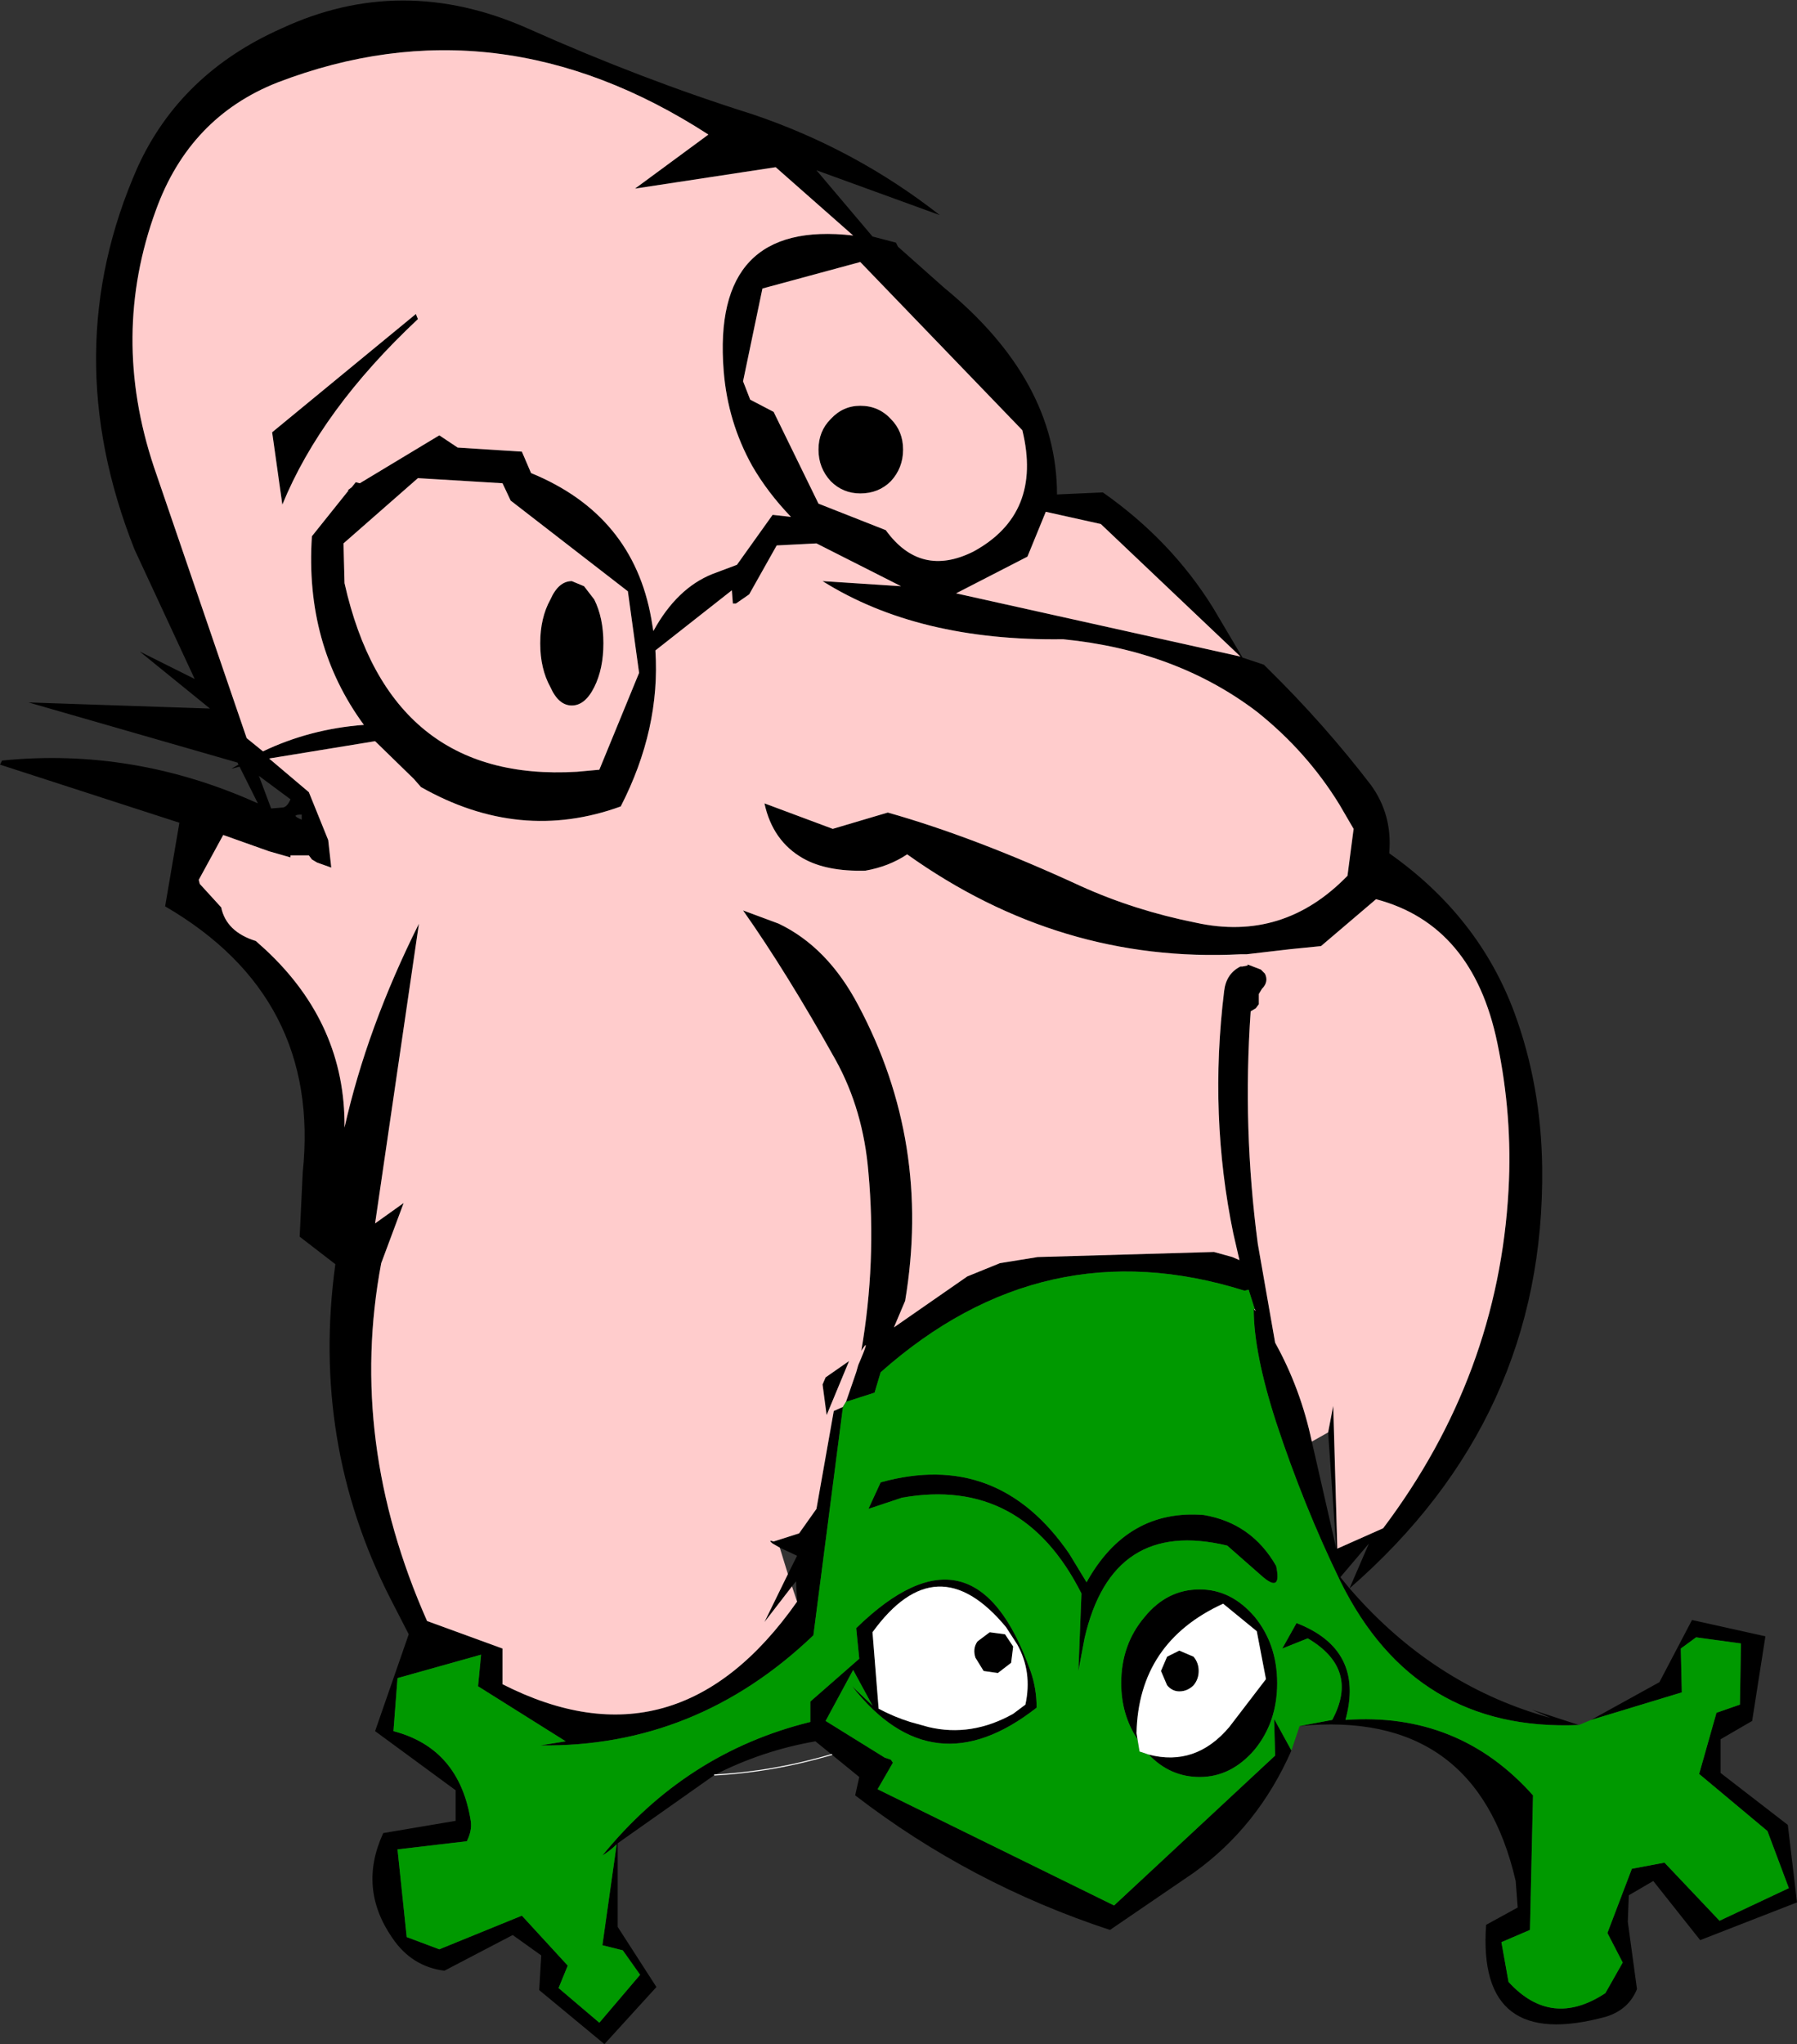
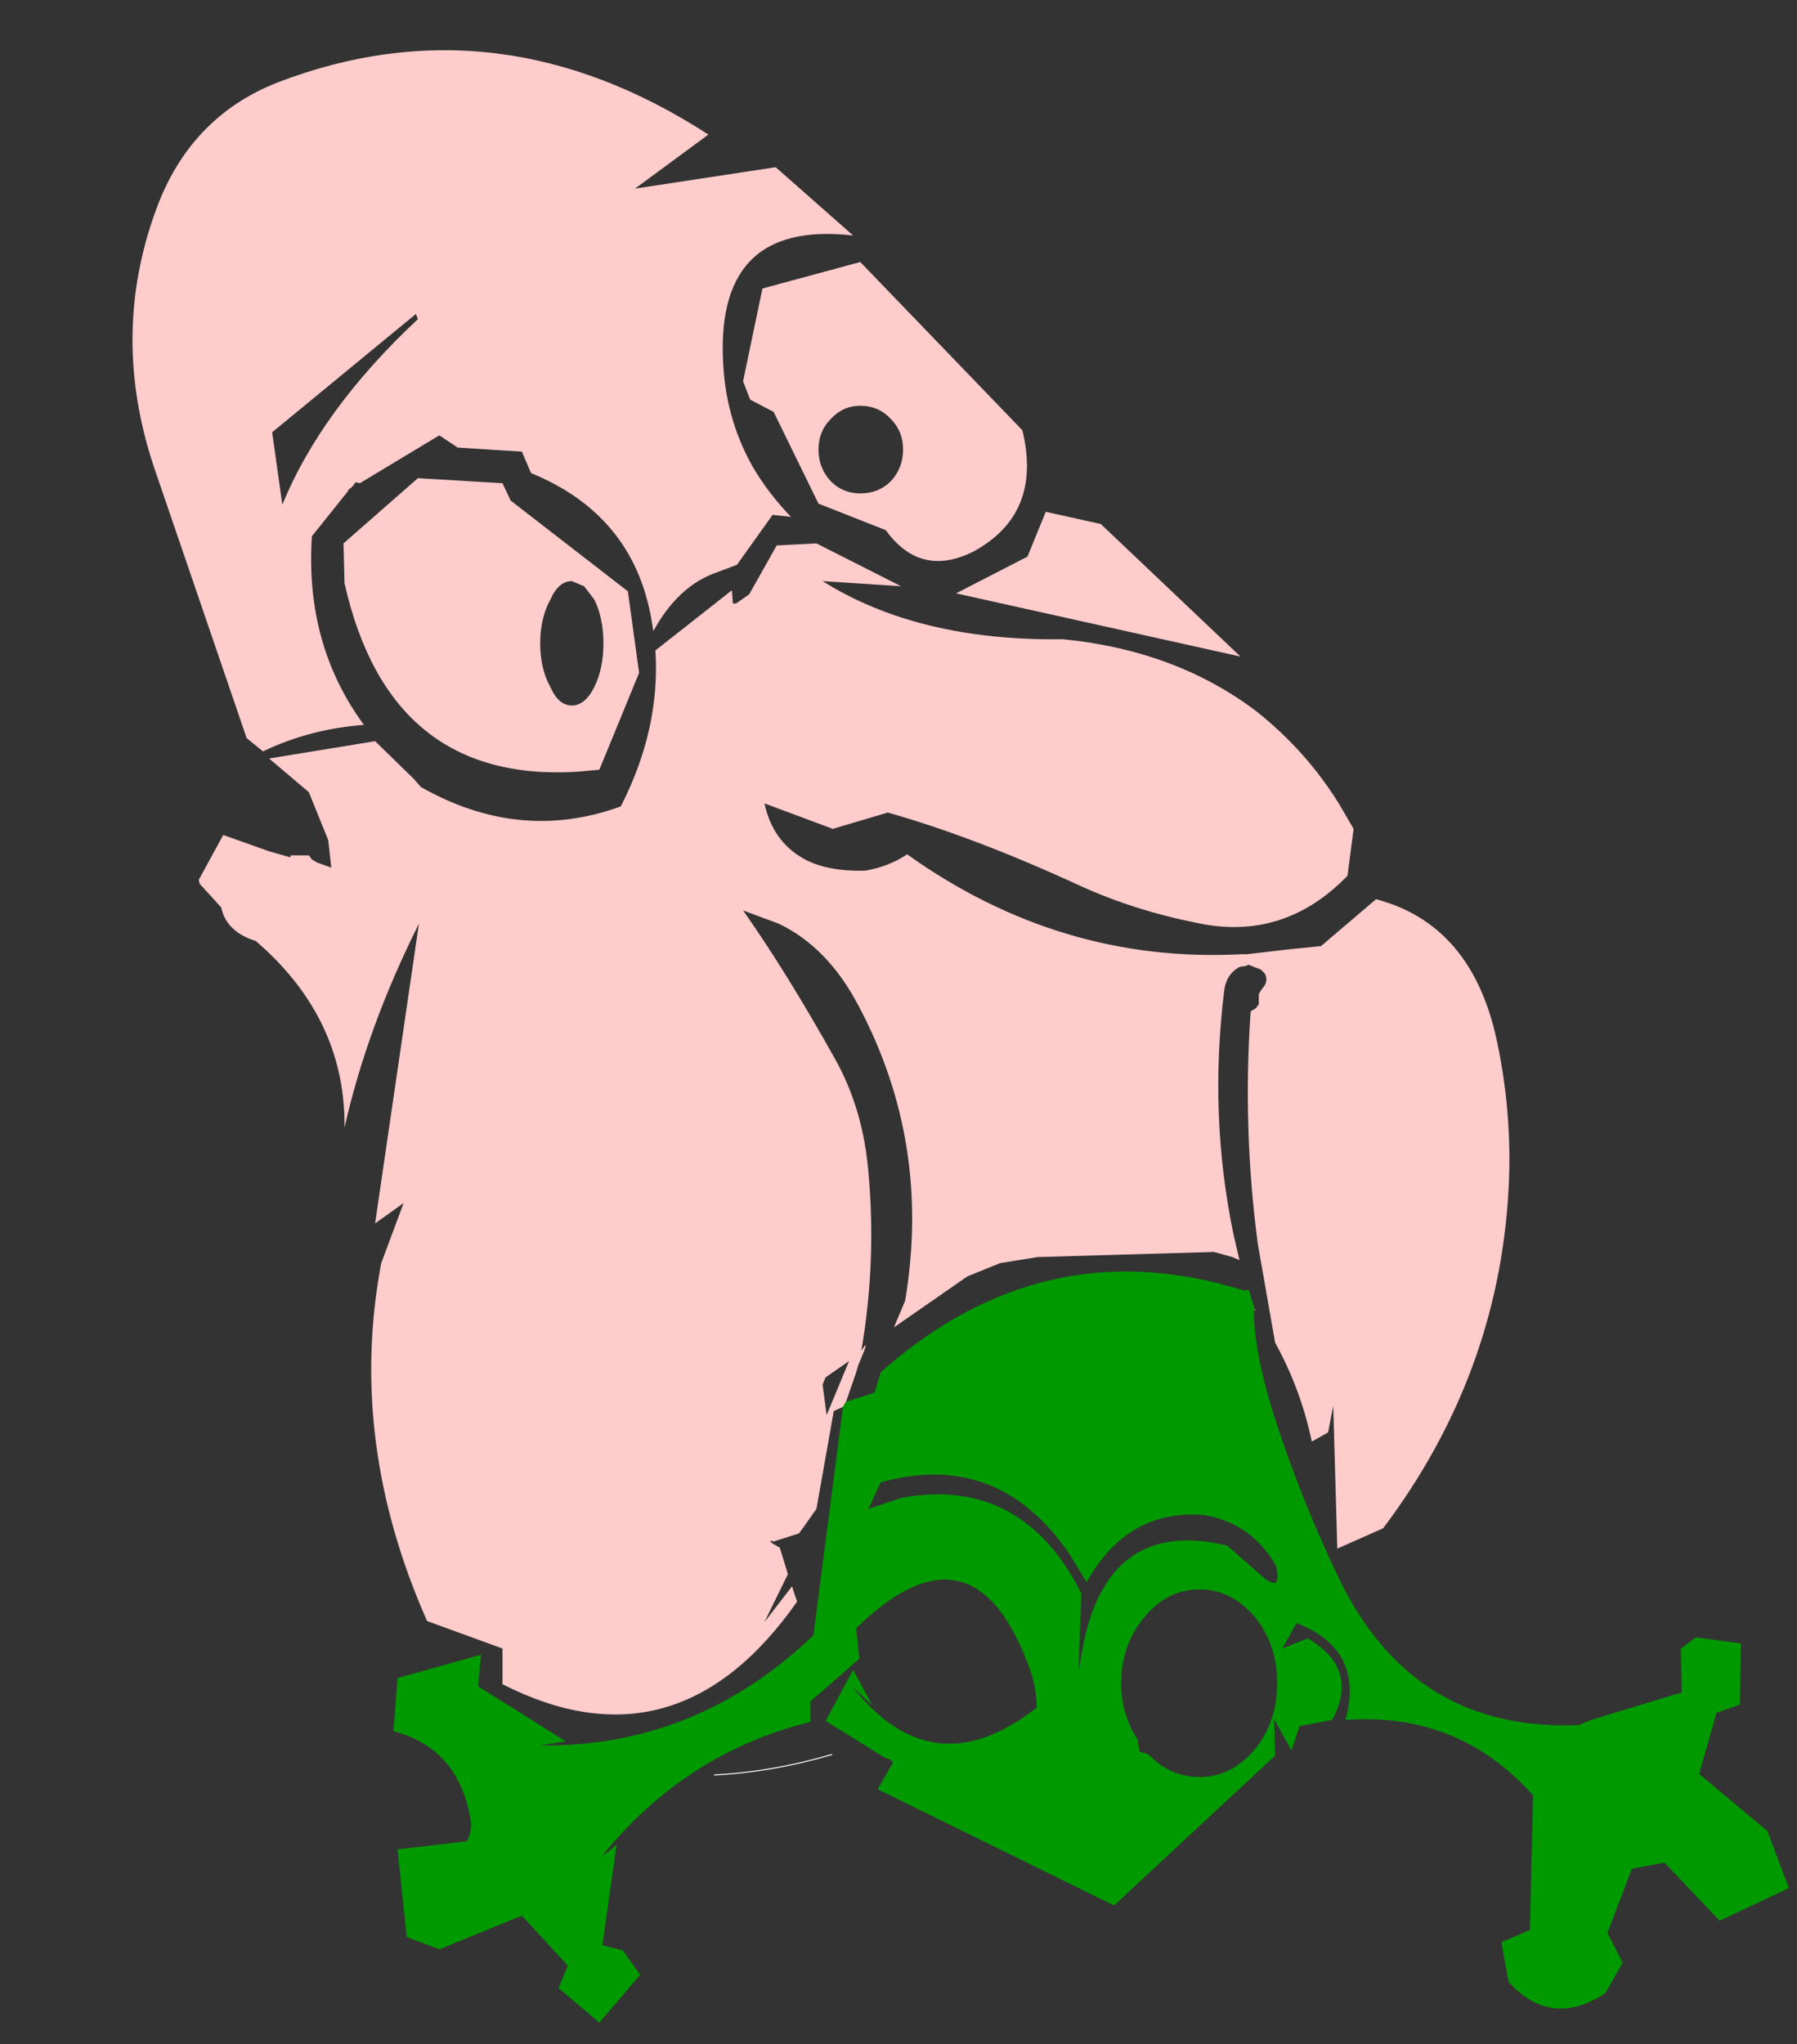
<svg xmlns="http://www.w3.org/2000/svg" height="100.25px" width="88.15px">
  <rect width="100%" height="100%" fill="#333333" stroke="none" />
  <g transform="matrix(1.0, 0.0, 0.0, 1.0, 141.85, 730.2)">
-     <path d="M-78.5 -644.35 Q-80.15 -640.6 -83.3 -638.35 L-87.4 -635.55 Q-94.25 -637.8 -99.9 -642.15 L-99.7 -643.05 -101.05 -644.15 -101.85 -644.8 Q-104.45 -644.35 -106.8 -643.15 L-111.55 -639.8 -111.55 -635.7 -109.65 -632.75 -112.2 -629.95 -115.4 -632.6 -115.3 -634.3 -116.7 -635.3 -120.05 -633.55 Q-121.65 -633.75 -122.6 -635.15 -124.3 -637.6 -123.05 -640.3 L-119.5 -640.9 -119.5 -642.4 -123.45 -645.3 -121.8 -650.05 -122.7 -651.8 Q-126.6 -659.45 -125.4 -668.2 L-127.15 -669.55 -127.0 -672.7 Q-126.1 -681.3 -133.75 -685.75 L-133.05 -689.85 -141.85 -692.7 -141.75 -692.9 Q-135.3 -693.55 -129.2 -690.8 L-130.1 -692.6 -130.5 -692.5 -130.15 -692.7 -130.2 -692.8 -140.45 -695.75 -131.55 -695.45 -135.0 -698.25 -132.3 -696.9 -135.25 -703.25 Q-139.1 -712.95 -135.1 -722.0 -133.0 -726.6 -128.05 -728.8 -122.15 -731.55 -115.95 -728.8 -110.35 -726.3 -104.95 -724.6 -99.9 -722.9 -95.75 -719.65 L-101.8 -721.85 -99.05 -718.6 -97.9 -718.3 -97.8 -718.1 -95.55 -716.1 Q-90.0 -711.55 -90.0 -705.95 L-87.75 -706.05 Q-84.4 -703.7 -82.35 -700.4 L-80.9 -697.95 -79.85 -697.6 -79.65 -697.4 Q-76.9 -694.7 -74.6 -691.7 -73.55 -690.25 -73.7 -688.4 L-73.7 -688.35 Q-69.3 -685.25 -67.55 -680.5 -66.25 -676.95 -66.2 -672.95 -66.05 -660.65 -75.65 -652.3 L-74.7 -654.5 -76.1 -652.85 -75.65 -652.3 -75.25 -651.85 Q-71.25 -647.45 -65.8 -645.95 L-66.7 -646.35 -64.4 -645.6 Q-72.45 -645.25 -76.1 -652.65 -77.9 -656.35 -79.25 -660.45 -80.35 -663.85 -80.35 -666.0 L-80.25 -665.9 -80.3 -666.0 -80.6 -666.95 -80.8 -666.9 Q-90.65 -670.0 -98.65 -662.9 L-98.95 -661.9 -100.35 -661.45 -99.85 -662.9 -99.75 -663.25 Q-99.1 -664.75 -99.6 -663.95 -98.85 -668.3 -99.25 -672.7 -99.5 -675.75 -100.85 -678.2 -103.25 -682.5 -105.4 -685.55 L-103.65 -684.9 Q-101.25 -683.75 -99.75 -680.9 -96.15 -674.15 -97.45 -666.4 L-98.0 -665.1 -94.4 -667.6 -92.8 -668.25 -90.95 -668.55 -82.3 -668.8 -81.4 -668.55 -81.05 -668.4 -81.35 -669.7 Q-82.55 -675.5 -81.8 -681.6 -81.7 -682.45 -81.0 -682.8 L-80.9 -682.8 -80.65 -682.85 -80.65 -682.9 -80.0 -682.65 -79.8 -682.45 Q-79.6 -682.05 -79.95 -681.7 L-80.1 -681.45 -80.1 -681.2 -80.1 -680.95 -80.25 -680.75 -80.5 -680.6 Q-80.9 -674.85 -80.15 -669.2 L-79.3 -664.35 Q-78.05 -662.1 -77.5 -659.5 L-76.3 -654.25 -76.7 -659.95 -76.45 -661.25 -76.25 -654.25 -74.0 -655.25 Q-68.35 -662.75 -67.85 -671.85 -67.65 -675.45 -68.4 -679.05 -69.6 -684.85 -74.35 -686.1 L-77.05 -683.8 -78.55 -683.65 -80.7 -683.4 -81.0 -683.4 Q-89.85 -682.95 -97.35 -688.3 -98.25 -687.7 -99.4 -687.5 -101.3 -687.45 -102.45 -688.1 -103.95 -688.95 -104.35 -690.8 L-101.0 -689.55 -98.3 -690.35 Q-94.05 -689.15 -88.85 -686.75 -86.2 -685.55 -83.2 -684.95 -78.9 -684.0 -75.75 -687.25 L-75.45 -689.55 -76.15 -690.75 Q-77.75 -693.35 -80.2 -695.3 -84.15 -698.3 -89.7 -698.85 -96.8 -698.75 -101.5 -701.7 L-97.65 -701.45 -101.8 -703.55 -103.75 -703.45 -105.1 -701.05 -105.75 -700.6 -105.9 -700.6 -105.95 -701.25 -109.7 -698.3 Q-109.45 -694.45 -111.4 -690.65 -116.35 -688.85 -121.2 -691.6 L-121.55 -692.0 -123.45 -693.85 -128.65 -693.0 -126.7 -691.35 -125.75 -689.0 -125.6 -687.65 -126.3 -687.9 -126.55 -688.05 -126.7 -688.25 -127.6 -688.25 -127.6 -688.15 -128.65 -688.45 -130.9 -689.25 -132.1 -687.05 -132.05 -686.85 -131.0 -685.7 Q-130.75 -684.5 -129.3 -684.05 L-128.8 -683.6 Q-124.9 -679.95 -124.95 -674.9 -123.85 -679.8 -121.3 -684.9 L-123.45 -670.2 -122.05 -671.2 -123.15 -668.25 Q-124.8 -659.5 -120.9 -650.7 L-117.2 -649.35 -117.2 -647.6 Q-108.65 -643.25 -102.75 -651.65 L-102.8 -652.65 -103.0 -652.4 -104.35 -650.65 -103.2 -653.0 -102.75 -653.9 -103.6 -654.3 -103.95 -654.5 Q-104.2 -654.7 -103.9 -654.6 L-102.65 -655.0 -101.8 -656.2 -100.95 -661.0 -100.5 -661.2 -101.95 -650.0 Q-107.7 -644.5 -115.35 -644.6 L-114.1 -644.8 -118.4 -647.5 -118.25 -649.05 -122.35 -647.9 -122.55 -645.3 Q-119.3 -644.45 -118.75 -640.85 -118.7 -640.4 -118.95 -639.9 L-122.35 -639.5 -121.9 -635.2 -120.3 -634.6 -116.25 -636.25 -114.0 -633.8 -114.45 -632.7 -112.45 -631.0 -110.45 -633.35 -111.3 -634.55 -112.3 -634.8 -111.6 -639.75 Q-111.9 -639.45 -112.3 -639.2 -108.2 -644.25 -102.1 -645.75 L-102.1 -646.75 -99.7 -648.85 -99.85 -650.35 Q-94.05 -656.0 -91.3 -648.25 -91.0 -647.4 -91.0 -646.45 -96.1 -642.45 -100.05 -647.5 L-99.05 -646.55 -100.0 -648.3 -101.35 -645.8 -98.45 -644.0 -98.15 -643.9 -98.05 -643.75 -98.8 -642.45 -87.2 -636.75 -79.3 -644.1 -79.35 -645.9 -78.5 -644.35 M-63.8 -645.85 L-60.45 -647.7 -58.85 -650.75 -55.25 -649.95 -55.9 -645.8 -57.45 -644.9 -57.45 -643.25 -54.15 -640.7 -53.7 -636.9 -58.45 -635.05 -60.75 -637.95 -61.95 -637.25 -62.0 -635.95 -61.55 -632.65 Q-61.95 -631.65 -63.05 -631.3 -69.4 -629.55 -68.95 -635.8 L-67.4 -636.65 -67.5 -637.95 Q-69.45 -646.4 -78.1 -645.55 L-76.5 -645.85 Q-75.15 -648.35 -77.7 -649.85 L-78.95 -649.35 -78.25 -650.6 Q-74.9 -649.3 -75.85 -645.85 -70.3 -646.25 -66.65 -642.15 L-66.8 -635.55 -68.2 -634.95 -67.85 -633.0 Q-65.75 -630.7 -63.1 -632.45 L-62.25 -633.95 -63.0 -635.4 -61.8 -638.55 -60.2 -638.85 -57.5 -636.0 -54.1 -637.6 -55.15 -640.4 -58.5 -643.2 -57.65 -646.2 -56.5 -646.6 -56.45 -649.6 -58.65 -649.9 -59.4 -649.35 -59.35 -647.2 -63.8 -645.85 M-101.5 -662.3 L-101.35 -662.65 -100.2 -663.45 -101.3 -660.8 -101.5 -662.3 M-90.55 -705.1 L-91.45 -702.9 -94.95 -701.1 -81.0 -698.0 -87.85 -704.5 -90.55 -705.1 M-113.8 -701.7 L-113.2 -701.45 -112.7 -700.8 Q-112.25 -699.9 -112.25 -698.65 -112.25 -697.4 -112.7 -696.5 -113.15 -695.6 -113.8 -695.6 -114.45 -695.6 -114.85 -696.5 -115.35 -697.4 -115.35 -698.65 -115.35 -699.9 -114.85 -700.8 -114.45 -701.7 -113.8 -701.7 M-101.7 -708.15 Q-101.7 -709.05 -101.1 -709.65 -100.5 -710.3 -99.65 -710.3 -98.75 -710.3 -98.15 -709.65 -97.55 -709.05 -97.55 -708.15 -97.55 -707.25 -98.15 -706.6 -98.75 -706.0 -99.65 -706.0 -100.5 -706.0 -101.1 -706.6 -101.7 -707.25 -101.7 -708.15 M-105.4 -711.5 L-105.05 -710.6 -103.9 -710.0 -101.7 -705.5 -98.4 -704.2 Q-96.7 -701.85 -94.1 -703.15 -90.7 -705.0 -91.7 -709.1 L-99.65 -717.35 -104.45 -716.05 -105.4 -711.5 M-125.0 -703.55 L-124.95 -701.6 Q-122.75 -691.8 -113.55 -692.35 L-112.45 -692.45 -110.5 -697.2 -111.05 -701.2 -116.8 -705.65 -117.2 -706.5 -121.35 -706.75 -125.0 -703.55 M-121.45 -714.8 L-121.35 -714.55 Q-126.1 -710.1 -128.0 -705.45 L-128.5 -709.0 -121.45 -714.8 M-128.25 -726.15 Q-132.55 -724.45 -134.2 -719.9 -136.45 -713.75 -134.3 -707.3 L-129.75 -694.0 -128.95 -693.35 Q-126.65 -694.45 -124.0 -694.65 -126.9 -698.6 -126.55 -703.9 L-124.75 -706.15 -124.8 -706.15 -124.6 -706.3 -124.4 -706.55 -124.2 -706.5 -120.3 -708.85 -119.4 -708.25 -116.25 -708.05 -115.8 -707.0 Q-110.8 -704.95 -109.9 -699.85 L-109.8 -699.25 Q-108.65 -701.35 -106.9 -702.05 L-105.7 -702.5 -103.95 -704.95 -103.05 -704.85 Q-104.2 -706.05 -104.95 -707.35 -106.15 -709.5 -106.35 -712.0 -106.95 -719.45 -100.0 -718.65 L-103.8 -722.0 -110.7 -720.95 -107.1 -723.6 Q-117.45 -730.3 -128.25 -726.15 M-99.25 -656.2 L-98.65 -657.5 Q-92.9 -659.1 -89.4 -654.0 L-88.55 -652.6 Q-86.55 -656.2 -82.8 -655.9 -80.45 -655.5 -79.25 -653.4 -78.95 -652.0 -80.0 -652.95 L-81.65 -654.4 Q-87.3 -655.75 -88.65 -649.85 L-88.95 -648.25 -88.8 -652.05 Q-91.7 -657.8 -97.6 -656.75 L-99.25 -656.2 M-93.3 -650.15 L-92.55 -650.05 -92.15 -649.45 -92.25 -648.65 -92.9 -648.15 -93.6 -648.25 -94.0 -648.9 Q-94.15 -649.35 -93.9 -649.7 L-93.3 -650.15 M-96.3 -645.5 Q-94.2 -645.0 -92.15 -646.15 L-91.55 -646.6 Q-91.2 -648.2 -91.95 -649.55 L-92.5 -650.4 Q-95.9 -654.5 -99.05 -650.15 L-98.75 -646.4 Q-98.0 -646.0 -97.2 -645.75 L-96.3 -645.5 M-85.5 -644.15 Q-83.2 -643.55 -81.55 -645.5 L-79.75 -647.85 -80.2 -650.2 -81.85 -651.55 Q-86.0 -649.65 -86.1 -645.2 L-86.05 -644.9 Q-86.85 -646.1 -86.85 -647.65 -86.85 -649.55 -85.7 -650.9 -84.6 -652.25 -83.0 -652.25 -81.45 -652.25 -80.3 -650.9 -79.2 -649.55 -79.2 -647.65 -79.2 -645.75 -80.3 -644.4 -81.45 -643.05 -83.0 -643.05 -84.45 -643.05 -85.5 -644.15 M-83.3 -648.95 Q-83.05 -648.65 -83.05 -648.25 -83.05 -647.85 -83.3 -647.55 -83.6 -647.25 -84.0 -647.25 -84.35 -647.25 -84.6 -647.55 L-84.9 -648.25 -84.6 -648.95 -84.0 -649.25 -83.3 -648.95 M-127.05 -690.0 L-127.05 -690.25 Q-127.65 -690.25 -127.05 -690.0 M-128.55 -690.55 L-127.95 -690.6 Q-127.75 -690.65 -127.6 -691.0 L-129.15 -692.15 -128.55 -690.55" fill="#000000" fill-rule="evenodd" stroke="none" />
    <path d="M-100.5 -661.2 L-100.95 -661.0 -101.8 -656.2 -102.65 -655.0 -103.9 -654.6 Q-104.2 -654.7 -103.95 -654.5 L-103.6 -654.3 -103.2 -653.0 -104.35 -650.65 -103.0 -652.4 -102.75 -651.65 Q-108.65 -643.25 -117.2 -647.6 L-117.2 -649.35 -120.9 -650.7 Q-124.8 -659.5 -123.15 -668.25 L-122.05 -671.2 -123.45 -670.2 -121.3 -684.9 Q-123.85 -679.8 -124.95 -674.9 -124.9 -679.95 -128.8 -683.6 L-129.3 -684.05 Q-130.75 -684.5 -131.0 -685.7 L-132.05 -686.85 -132.1 -687.05 -130.9 -689.25 -128.65 -688.45 -127.6 -688.15 -127.6 -688.25 -126.7 -688.25 -126.55 -688.05 -126.3 -687.9 -125.6 -687.65 -125.75 -689.0 -126.7 -691.35 -128.65 -693.0 -123.45 -693.85 -121.55 -692.0 -121.2 -691.6 Q-116.35 -688.85 -111.4 -690.65 -109.45 -694.45 -109.7 -698.3 L-105.95 -701.25 -105.9 -700.6 -105.75 -700.6 -105.1 -701.05 -103.75 -703.45 -101.8 -703.55 -97.65 -701.45 -101.5 -701.7 Q-96.8 -698.75 -89.7 -698.85 -84.15 -698.3 -80.2 -695.3 -77.75 -693.35 -76.15 -690.75 L-75.45 -689.55 -75.75 -687.25 Q-78.9 -684.0 -83.2 -684.95 -86.2 -685.55 -88.85 -686.75 -94.05 -689.15 -98.3 -690.35 L-101.0 -689.55 -104.35 -690.8 Q-103.95 -688.95 -102.45 -688.1 -101.3 -687.45 -99.4 -687.5 -98.25 -687.7 -97.35 -688.3 -89.85 -682.95 -81.0 -683.4 L-80.7 -683.4 -78.55 -683.65 -77.05 -683.8 -74.35 -686.1 Q-69.6 -684.85 -68.4 -679.05 -67.65 -675.45 -67.85 -671.85 -68.35 -662.75 -74.0 -655.25 L-76.25 -654.25 -76.45 -661.25 -76.7 -659.95 -77.5 -659.5 Q-78.05 -662.1 -79.3 -664.35 L-80.15 -669.2 Q-80.9 -674.85 -80.5 -680.6 L-80.25 -680.75 -80.1 -680.95 -80.1 -681.2 -80.1 -681.45 -79.95 -681.7 Q-79.6 -682.05 -79.8 -682.45 L-80.0 -682.65 -80.65 -682.9 -80.65 -682.85 -80.9 -682.8 -81.0 -682.8 Q-81.7 -682.45 -81.8 -681.6 -82.55 -675.5 -81.35 -669.7 L-81.05 -668.4 -81.4 -668.55 -82.3 -668.8 -90.95 -668.55 -92.8 -668.25 -94.4 -667.6 -98.0 -665.1 -97.45 -666.4 Q-96.15 -674.15 -99.75 -680.9 -101.25 -683.75 -103.65 -684.9 L-105.4 -685.55 Q-103.25 -682.5 -100.85 -678.2 -99.5 -675.75 -99.25 -672.7 -98.85 -668.3 -99.6 -663.95 -99.1 -664.75 -99.75 -663.25 L-99.85 -662.9 -100.35 -661.45 -100.5 -661.2 M-80.3 -666.0 L-80.25 -665.9 -80.35 -666.0 -80.3 -666.0 M-128.25 -726.15 Q-117.45 -730.3 -107.1 -723.6 L-110.7 -720.95 -103.8 -722.0 -100.0 -718.65 Q-106.95 -719.45 -106.35 -712.0 -106.15 -709.5 -104.95 -707.35 -104.2 -706.05 -103.05 -704.85 L-103.95 -704.95 -105.7 -702.5 -106.9 -702.05 Q-108.65 -701.35 -109.8 -699.25 L-109.9 -699.85 Q-110.8 -704.95 -115.8 -707.0 L-116.25 -708.05 -119.4 -708.25 -120.3 -708.85 -124.2 -706.5 -124.4 -706.55 -124.6 -706.3 -124.8 -706.15 -124.75 -706.15 -126.55 -703.9 Q-126.9 -698.6 -124.0 -694.65 -126.65 -694.45 -128.95 -693.35 L-129.75 -694.0 -134.3 -707.3 Q-136.45 -713.75 -134.2 -719.9 -132.55 -724.45 -128.25 -726.15 M-121.45 -714.8 L-128.5 -709.0 -128.0 -705.45 Q-126.1 -710.1 -121.35 -714.55 L-121.45 -714.8 M-125.0 -703.55 L-121.35 -706.75 -117.2 -706.5 -116.8 -705.65 -111.05 -701.2 -110.5 -697.2 -112.45 -692.45 -113.55 -692.35 Q-122.75 -691.8 -124.95 -701.6 L-125.0 -703.55 M-105.4 -711.5 L-104.45 -716.05 -99.65 -717.35 -91.7 -709.1 Q-90.7 -705.0 -94.1 -703.15 -96.7 -701.85 -98.4 -704.2 L-101.7 -705.5 -103.9 -710.0 -105.05 -710.6 -105.4 -711.5 M-101.7 -708.15 Q-101.7 -707.25 -101.1 -706.6 -100.5 -706.0 -99.65 -706.0 -98.75 -706.0 -98.15 -706.6 -97.55 -707.25 -97.55 -708.15 -97.55 -709.05 -98.15 -709.65 -98.75 -710.3 -99.65 -710.3 -100.5 -710.3 -101.1 -709.65 -101.7 -709.05 -101.7 -708.15 M-113.8 -701.7 Q-114.45 -701.7 -114.85 -700.8 -115.35 -699.9 -115.35 -698.65 -115.35 -697.4 -114.85 -696.5 -114.45 -695.6 -113.8 -695.6 -113.15 -695.6 -112.7 -696.5 -112.25 -697.4 -112.25 -698.65 -112.25 -699.9 -112.7 -700.8 L-113.2 -701.45 -113.8 -701.7 M-90.55 -705.1 L-87.85 -704.5 -81.0 -698.0 -94.95 -701.1 -91.45 -702.9 -90.55 -705.1 M-101.5 -662.3 L-101.3 -660.8 -100.2 -663.45 -101.35 -662.65 -101.5 -662.3" fill="#ffcccc" fill-rule="evenodd" stroke="none" />
    <path d="M-78.5 -644.35 L-79.35 -645.9 -79.3 -644.1 -87.2 -636.75 -98.8 -642.45 -98.05 -643.75 -98.15 -643.9 -98.45 -644.0 -101.35 -645.8 -100.0 -648.3 -99.05 -646.55 -100.05 -647.5 Q-96.1 -642.45 -91.0 -646.45 -91.0 -647.4 -91.3 -648.25 -94.05 -656.0 -99.85 -650.35 L-99.7 -648.85 -102.1 -646.75 -102.1 -645.75 Q-108.2 -644.25 -112.3 -639.2 -111.9 -639.45 -111.6 -639.75 L-112.3 -634.8 -111.3 -634.55 -110.45 -633.35 -112.45 -631.0 -114.45 -632.7 -114.0 -633.8 -116.25 -636.25 -120.3 -634.6 -121.9 -635.2 -122.35 -639.5 -118.95 -639.9 Q-118.7 -640.4 -118.75 -640.85 -119.3 -644.45 -122.55 -645.3 L-122.35 -647.9 -118.25 -649.05 -118.4 -647.5 -114.1 -644.8 -115.35 -644.6 Q-107.7 -644.5 -101.95 -650.0 L-100.5 -661.2 -100.35 -661.45 -98.95 -661.9 -98.65 -662.9 Q-90.65 -670.0 -80.8 -666.9 L-80.6 -666.95 -80.3 -666.0 -80.35 -666.0 Q-80.35 -663.85 -79.25 -660.45 -77.9 -656.35 -76.1 -652.65 -72.45 -645.25 -64.4 -645.6 L-63.8 -645.85 -59.35 -647.2 -59.4 -649.35 -58.65 -649.9 -56.45 -649.6 -56.5 -646.6 -57.65 -646.2 -58.5 -643.2 -55.15 -640.4 -54.1 -637.6 -57.5 -636.0 -60.2 -638.85 -61.8 -638.55 -63.0 -635.4 -62.25 -633.95 -63.1 -632.45 Q-65.75 -630.7 -67.85 -633.0 L-68.2 -634.95 -66.8 -635.55 -66.65 -642.15 Q-70.3 -646.25 -75.85 -645.85 -74.9 -649.3 -78.25 -650.6 L-78.95 -649.35 -77.7 -649.85 Q-75.15 -648.35 -76.5 -645.85 L-78.1 -645.55 -78.5 -644.35 M-99.25 -656.2 L-97.6 -656.75 Q-91.7 -657.8 -88.8 -652.05 L-88.95 -648.25 -88.65 -649.85 Q-87.3 -655.75 -81.65 -654.4 L-80.0 -652.95 Q-78.95 -652.0 -79.25 -653.4 -80.45 -655.5 -82.8 -655.9 -86.55 -656.2 -88.55 -652.6 L-89.4 -654.0 Q-92.9 -659.1 -98.65 -657.5 L-99.25 -656.2 M-85.5 -644.15 Q-84.45 -643.05 -83.0 -643.05 -81.45 -643.05 -80.3 -644.4 -79.2 -645.75 -79.2 -647.65 -79.2 -649.55 -80.3 -650.9 -81.45 -652.25 -83.0 -652.25 -84.6 -652.25 -85.7 -650.9 -86.85 -649.55 -86.85 -647.65 -86.85 -646.1 -86.05 -644.9 L-85.95 -644.3 -85.5 -644.15" fill="#009900" fill-rule="evenodd" stroke="none" />
-     <path d="M-96.3 -645.5 L-97.2 -645.75 Q-98.0 -646.0 -98.75 -646.4 L-99.05 -650.15 Q-95.9 -654.5 -92.5 -650.4 L-91.95 -649.55 Q-91.2 -648.2 -91.55 -646.6 L-92.15 -646.15 Q-94.2 -645.0 -96.3 -645.5 M-93.3 -650.15 L-93.9 -649.7 Q-94.15 -649.35 -94.0 -648.9 L-93.6 -648.25 -92.9 -648.15 -92.25 -648.65 -92.15 -649.45 -92.55 -650.05 -93.3 -650.15 M-86.05 -644.9 L-86.1 -645.2 Q-86.0 -649.65 -81.85 -651.55 L-80.2 -650.2 -79.75 -647.85 -81.55 -645.5 Q-83.2 -643.55 -85.5 -644.15 L-85.95 -644.3 -86.05 -644.9 M-83.3 -648.95 L-84.0 -649.25 -84.6 -648.95 -84.9 -648.25 -84.6 -647.55 Q-84.35 -647.25 -84.0 -647.25 -83.6 -647.25 -83.3 -647.55 -83.05 -647.85 -83.05 -648.25 -83.05 -648.65 -83.3 -648.95" fill="#ffffff" fill-rule="evenodd" stroke="none" />
    <path d="M-106.8 -643.15 Q-103.95 -643.3 -101.05 -644.15" fill="none" stroke="#ffffff" stroke-linecap="round" stroke-linejoin="round" stroke-width="0.05" />
  </g>
</svg>